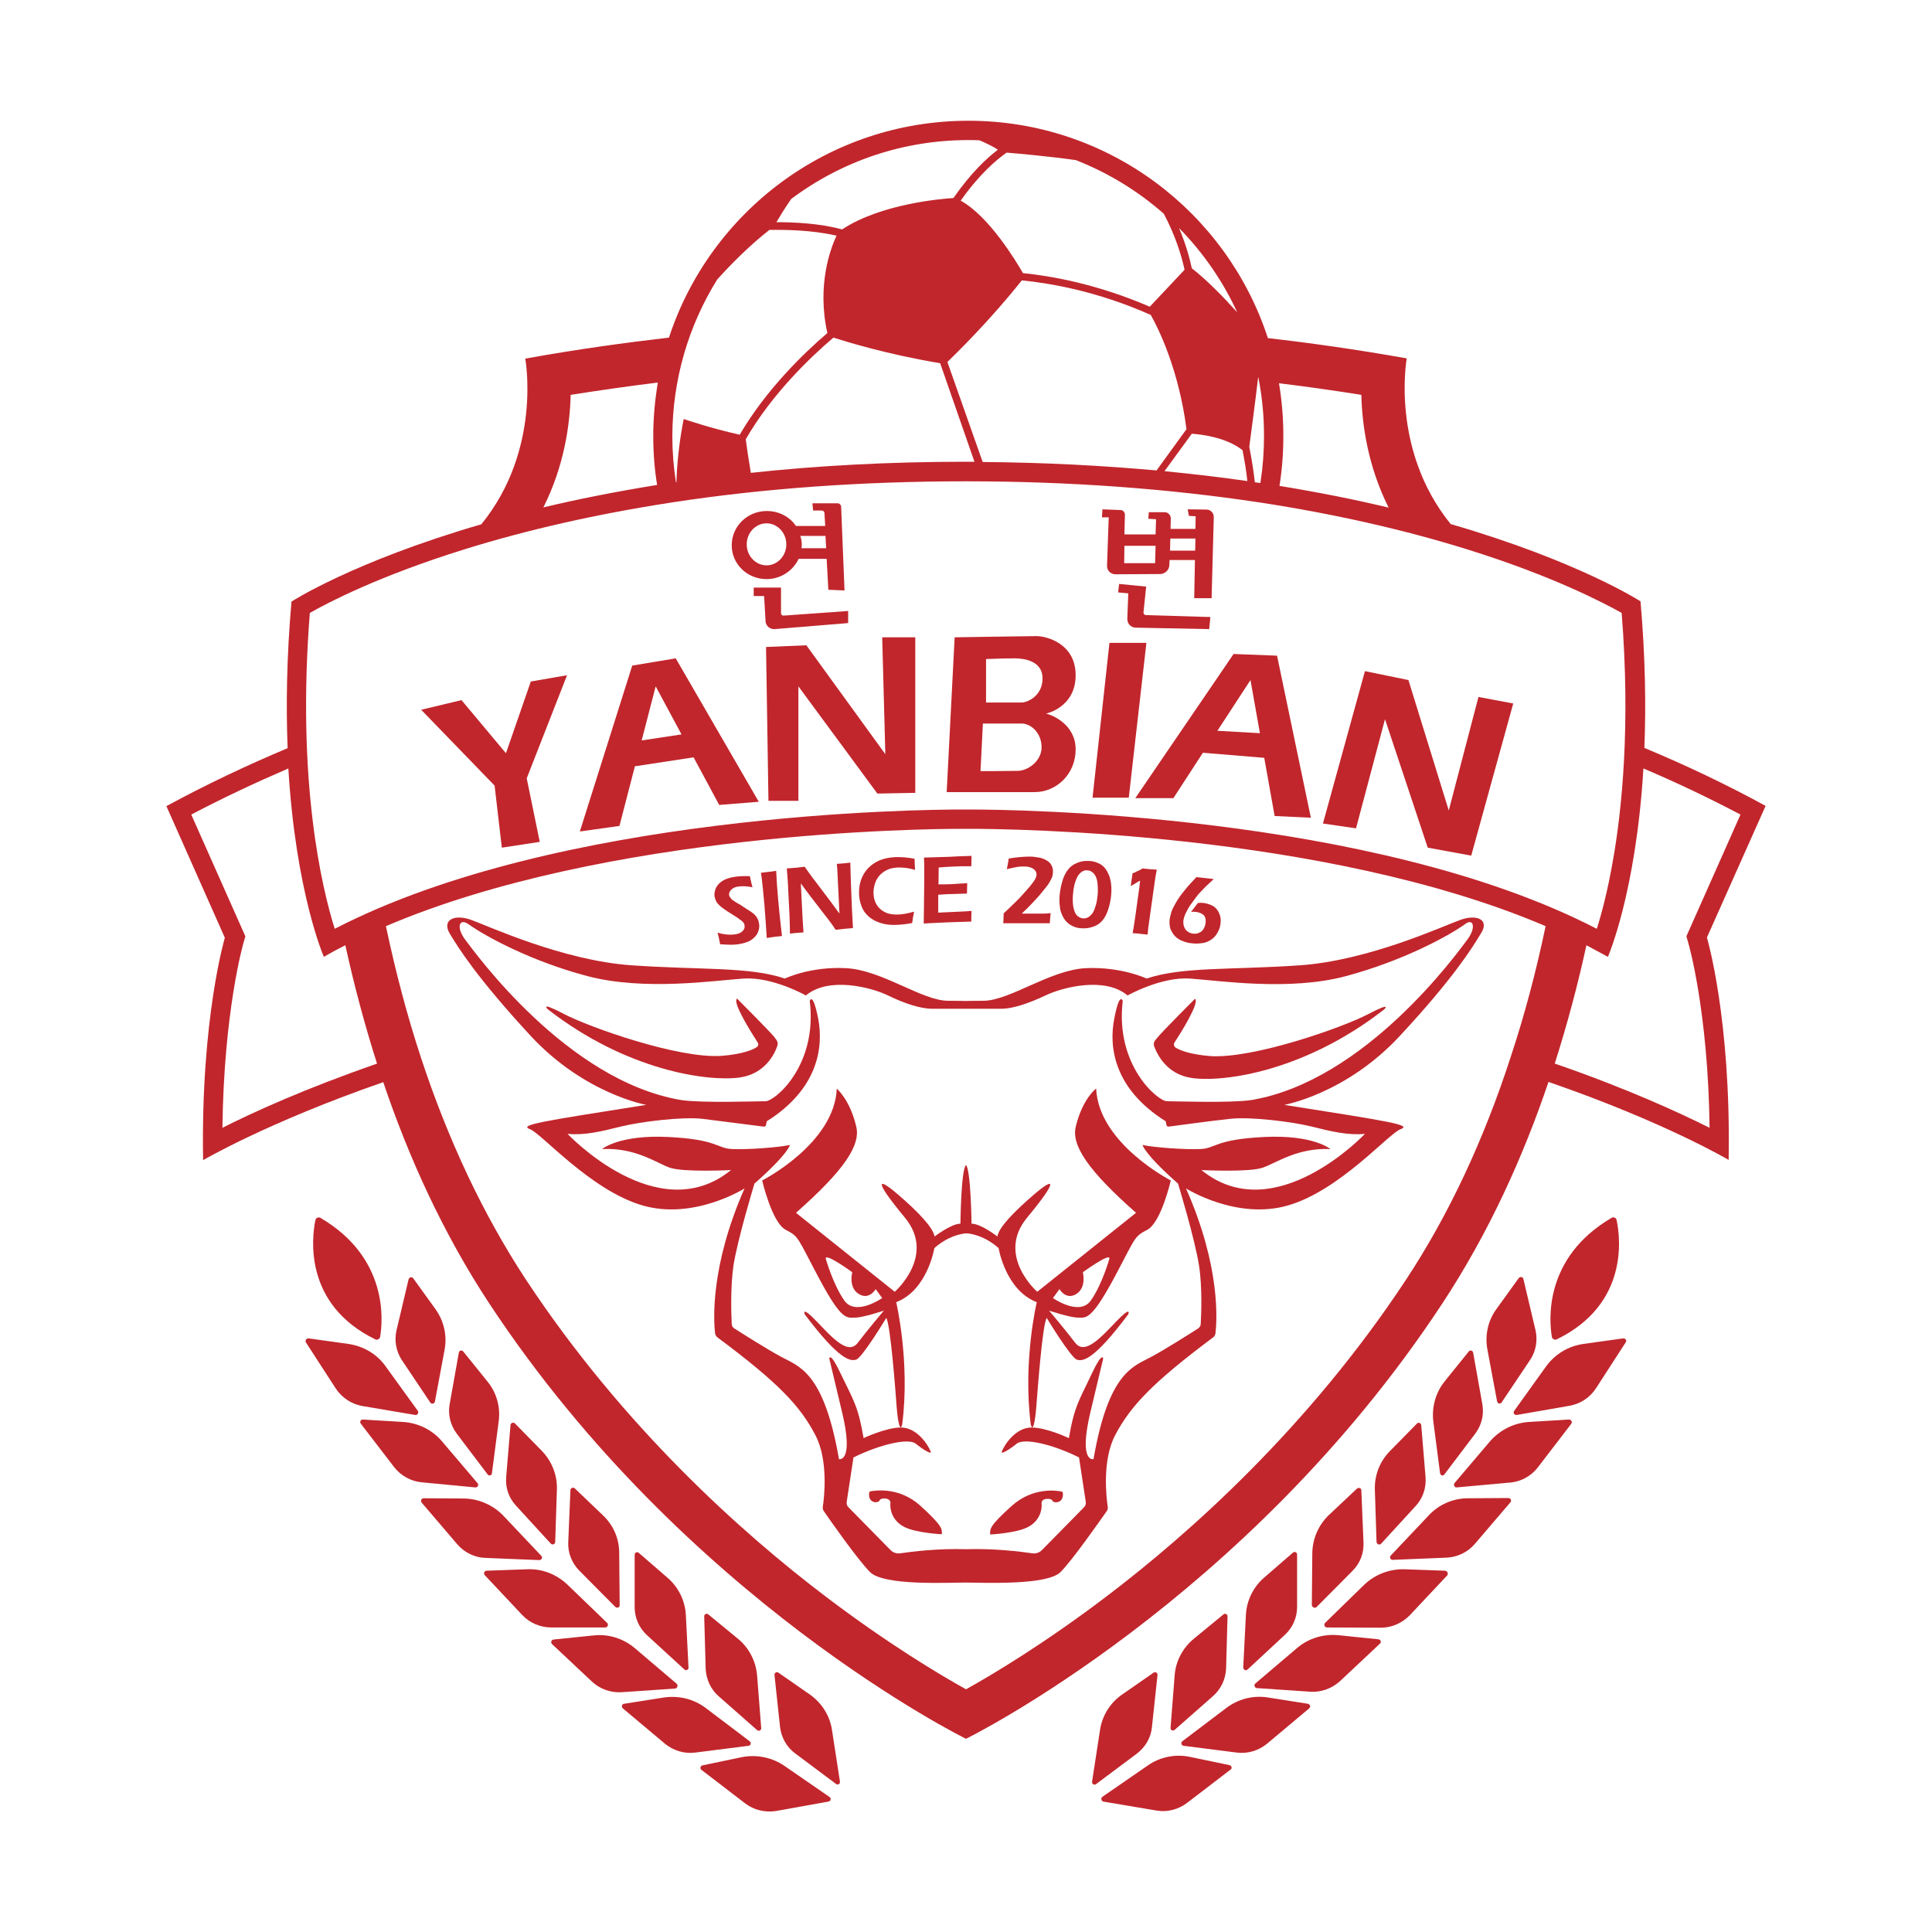
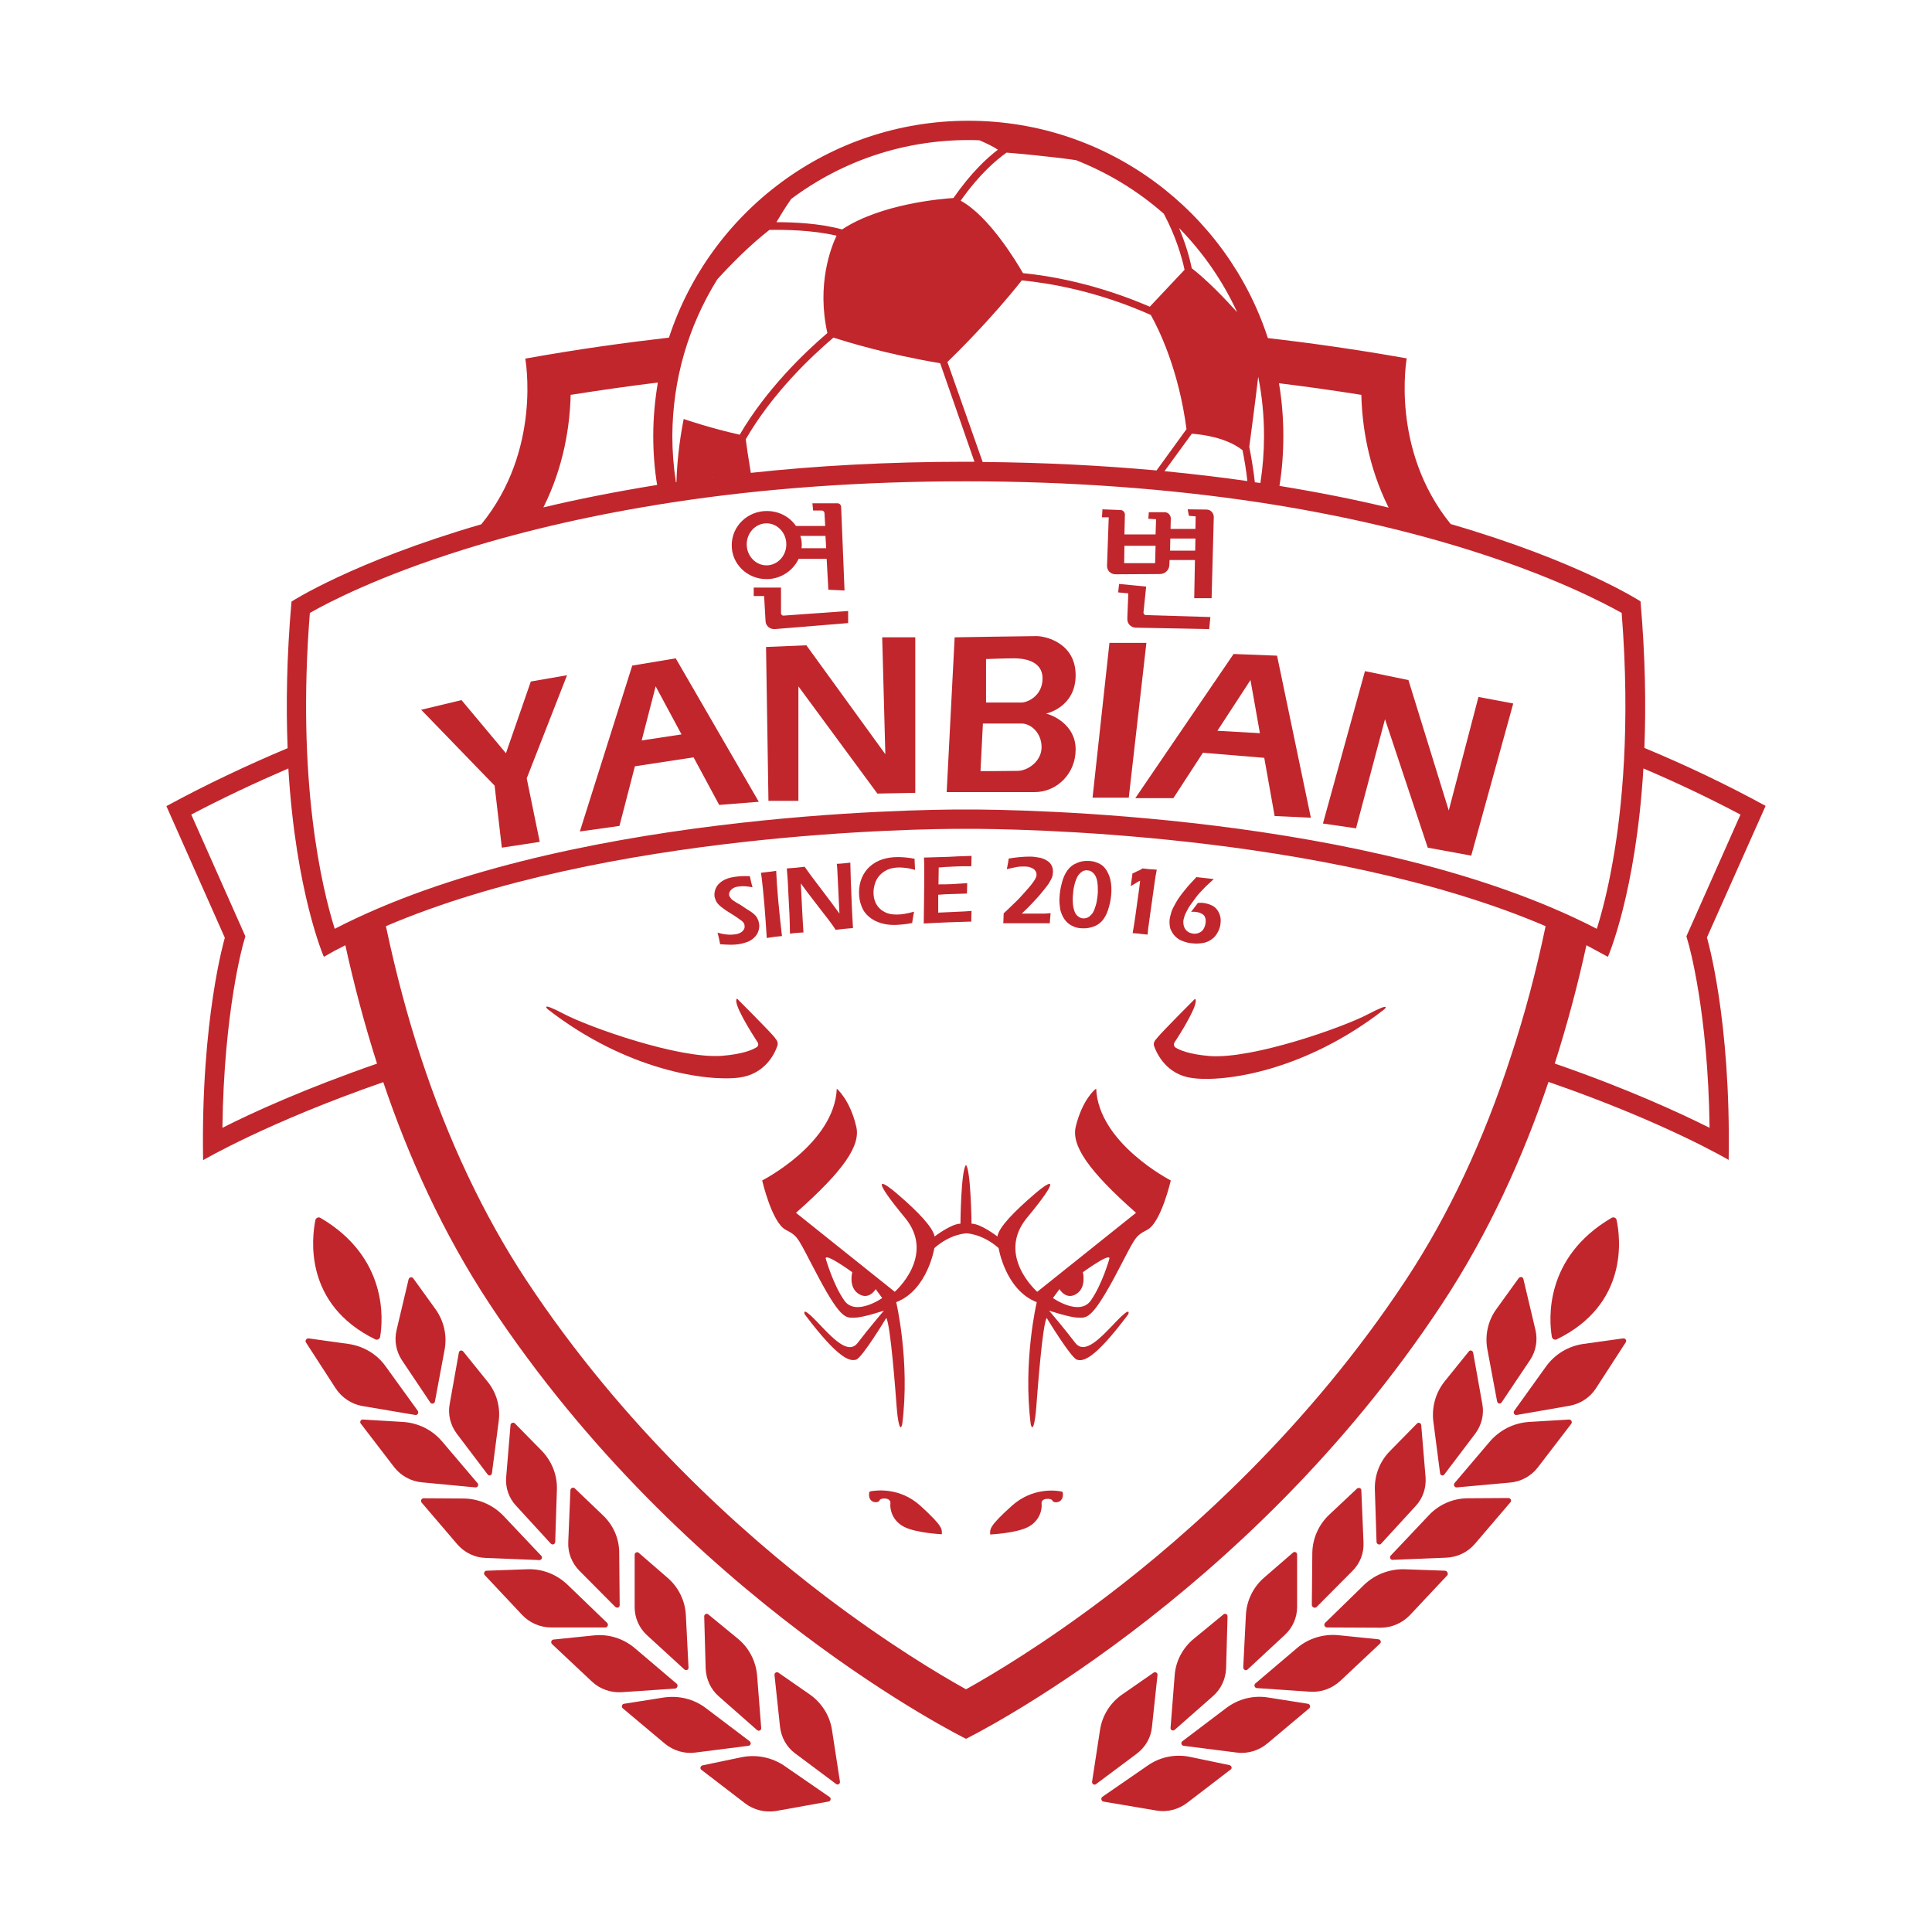
<svg xmlns="http://www.w3.org/2000/svg" version="1.1" x="0px" y="0px" viewBox="0 0 800 800" style="enable-background:new 0 0 800 800;" xml:space="preserve">
  <style type="text/css">
	.st0{fill:#C1262C;}
</style>
  <g>
    <path class="st0" d="M320.7,429.5c-1.8-2.3-15.5-16-15.5-16c-2.1,1.5,6,14.2,8.5,18.1c0.5,0.7,0.3,1.7-0.5,2.1   c-1.8,1.1-5.8,2.8-14.3,3.5c-17.8,1.3-54.8-11.8-65.3-17.3c-10.5-5.5-6.8-2-6.8-2c32.8,25.5,66.1,30,79.3,28.3   c10.6-1.4,14.7-9.8,15.8-13.2c0.3-0.8,0.1-1.7-0.4-2.4L320.7,429.5z" />
    <path class="st0" d="M381,623.4c-8.5-7.6-18.1-6.3-20.5-5.9c-0.3,0.1-0.6,0.3-0.6,0.6c-0.6,4.6,3.9,4.4,4.3,3.2   c0.3-1.2,4.8-1.3,4.5,1.2s0.8,7.3,5.8,9.8s15.5,3,15.5,3C390,633.2,390.7,632.2,381,623.4z" />
-     <path class="st0" d="M604.7,380.9c-7,2.5-37.8,16.8-66.3,18.8c-28.5,2-48.8,0.5-63.6,5.5c0,0-10.5-5-25.3-4.3   c-14.8,0.8-31.5,13.5-42.3,13.5c-5.7,0-7.3,0.1-7.3,0.1s-1.6-0.1-7.3-0.1c-10.8,0-27.5-12.8-42.3-13.5c-14.8-0.8-25.3,4.3-25.3,4.3   c-14.8-5-35-3.5-63.6-5.5c-28.5-2-59.3-16.3-66.3-18.8c-7-2.5-12.3,0-8.8,5.8s11.3,18.3,33.5,42.3c22.3,24,47.8,28.5,47.8,28.5   c-44.3,7-52.9,8.3-48.1,10.1c4.8,1.8,25,25.2,46.4,31.5c21.4,6.3,42.4-7,42.4-7c-14.3,32.4-12.8,54.9-12.2,60   c0.1,0.7,0.5,1.3,1,1.7c25.4,18.9,34.3,28.5,40.5,40.4c5.5,10.4,3.7,25.9,3.1,29.8c-0.1,0.6,0.1,1.2,0.4,1.7   c2.6,3.8,14.1,20.2,19.2,25.3c5.7,5.7,32.4,4.3,39.4,4.3s33.7,1.3,39.4-4.3c5-5,16.5-21.5,19.2-25.3c0.3-0.5,0.5-1.1,0.4-1.7   c-0.6-3.9-2.4-19.4,3.1-29.8c6.3-11.9,15.2-21.5,40.5-40.4c0.6-0.4,0.9-1,1-1.7c0.6-5.1,2.2-27.5-12.2-60c0,0,21,13.3,42.4,7   s41.5-29.7,46.4-31.5s-3.8-3.1-48.1-10.1c0,0,25.5-4.5,47.8-28.5c22.3-24,30-36.5,33.5-42.3C617,380.9,611.7,378.4,604.7,380.9z    M607.5,389.2c-4,5.3-42,58.3-89.3,66.3c-8.8,1.3-31.3,0.5-35,0.5s-21.5-14.8-18.3-41.5c0,0-1.3-4.3-3.5,7.3   c-2.3,11.5-0.3,29,21.3,42.5l0.3,1.5c0.1,0.5,0.5,0.8,1,0.7c3.6-0.5,17.8-2.4,25.2-3.2c8.5-1,26,1.2,34,3.2s15,3.7,22,3   c0,0-37.4,39.7-67.7,15c0,0,19.7,1,25.4-1c5.7-2,14.3-8.3,28-7.7c0,0-7-6-27.4-5c-20.4,1-20,4.7-26.4,5c-6.3,0.3-19.7-0.7-24-1.7   c0,0,0.7,3.7,14.7,16c0,0,7,23,8.7,34c1.4,9,0.9,20.3,0.7,24.1c0,0.8-0.5,1.5-1.1,1.9c-3.3,2.1-13.2,8.4-19.3,11.7   c-7.3,4-17.7,6-24,42.4c0,0-6.3,1.7-1.3-19.4c5-21,5.3-22.2,5.3-22.2s-0.2-3.5-5,6.8c-4.8,10.3-6.9,12.6-9.2,26.1   c0,0-9.2-4.4-15.5-4.4s-11,6.7-12.3,10c-0.4,1.3,3.1-0.8,6.2-3.3c3.1-2.5,15.1,0.3,25.8,5.7l2.8,18.4c0.1,0.8-0.1,1.6-0.7,2.2   l-17.5,17.8c-1,1-2.5,1.5-3.9,1.3c-4.7-0.7-16-2.1-27.4-1.7c-11.4-0.4-22.7,1-27.4,1.7c-1.4,0.2-2.9-0.3-3.9-1.3l-17.5-17.8   c-0.6-0.6-0.8-1.4-0.7-2.2l2.8-18.4c10.7-5.3,22.7-8.2,25.8-5.7c3.1,2.5,6.6,4.6,6.2,3.3c-1.3-3.3-6-10-12.3-10s-15.5,4.4-15.5,4.4   c-2.3-13.5-4.3-15.8-9.2-26.1c-4.8-10.3-5-6.8-5-6.8s0.3,1.2,5.3,22.2c5,21-1.3,19.4-1.3,19.4c-6.3-36.4-16.7-38.4-24-42.4   c-6.1-3.3-16-9.6-19.3-11.7c-0.7-0.4-1.1-1.1-1.1-1.9c-0.2-3.7-0.6-15,0.7-24.1c1.7-11,8.7-34,8.7-34c14-12.3,14.7-16,14.7-16   c-4.3,1-17.7,2-24,1.7c-6.3-0.3-6-4-26.4-5c-20.4-1-27.4,5-27.4,5c13.7-0.7,22.4,5.7,28,7.7c5.7,2,25.4,1,25.4,1   c-30.4,24.7-67.7-15-67.7-15c7,0.7,14-1,22-3c8-2,25.5-4.2,34-3.2c7.4,0.9,21.6,2.8,25.2,3.2c0.5,0.1,0.9-0.2,1-0.7l0.3-1.5   c21.5-13.5,23.5-31,21.3-42.5c-2.3-11.5-3.5-7.3-3.5-7.3c3.3,26.8-14.5,41.5-18.3,41.5s-26.3,0.8-35-0.5   c-47.3-8-85.3-61.1-89.3-66.3c-4-5.3-2.5-9.2,1.3-6.5c7,5,25.8,15.3,49.3,21.5s52.6,1.8,64.6,1c12-0.8,25.8,7,25.8,7   c9.5-8,27.3-3.3,34,0c6.8,3.3,13.4,5.5,18.3,5.5s14.3,0,14.3,0s9.4,0,14.3,0s11.5-2.3,18.3-5.5c6.8-3.3,24.5-8,34,0   c0,0,13.8-7.8,25.8-7c12,0.8,41,5.3,64.6-1c23.5-6.3,42.3-16.5,49.3-21.5C610,380,611.5,383.9,607.5,389.2z" />
    <path class="st0" d="M566.4,420c-10.5,5.5-47.5,18.5-65.3,17.3c-8.5-0.7-12.5-2.4-14.3-3.5c-0.7-0.5-0.9-1.4-0.5-2.1   c2.6-3.9,10.6-16.7,8.5-18.1c0,0-13.8,13.8-15.5,16l-1,1.2c-0.5,0.7-0.7,1.6-0.4,2.4c1.2,3.3,5.2,11.8,15.8,13.2   c13.3,1.8,46.5-2.8,79.3-28.3C573.2,418,576.9,414.5,566.4,420z" />
    <path class="st0" d="M410,635.4c0,0,10.5-0.5,15.5-3s6.1-7.3,5.8-9.8s4.2-2.3,4.5-1.2c0.3,1.1,4.8,1.3,4.3-3.2   c0-0.3-0.3-0.6-0.6-0.6c-2.4-0.5-12-1.7-20.5,5.9C409.3,632.2,410,633.2,410,635.4z" />
    <path class="st0" d="M445.5,466.3c-2.1,7.9,5.2,18.5,24.9,35.9l-40.9,32.7c0,0-17.2-15-4.2-30.7c13-15.7,11.5-17,3-9.7   c-8.5,7.3-14.7,13.7-15.3,17.5c0,0-6.8-5.3-10.7-5.3c0,0-0.3-22.2-2.3-24.3c-2.1,2.1-2.3,24.3-2.3,24.3c-3.8,0-10.7,5.3-10.7,5.3   c-0.7-3.8-6.8-10.2-15.3-17.5c-8.5-7.3-10-6,3,9.7c13,15.7-4.2,30.7-4.2,30.7l-40.9-32.7c19.7-17.4,27-28,24.9-35.9   c-2.6-11-8-15.5-8-15.5c-1,22.8-30.9,38-30.9,38s4,17.4,9.7,20.4c5.7,3,4.7,3,14,20.4c9.3,17.4,11.3,16,14.7,16s12-2.9,12-2.9   s-6.8,8-10.8,13.3c-4,5.3-10.5-2-17-8.8c-6.5-6.8-5-3-5-3c14.3,19,18.8,19.5,21.3,18.8s12.5-17.3,12.5-17.3   c1.8,3.3,3.8,30.5,4.3,37s1.5,10.5,2.3,7c3.3-26-2.5-50.5-2.5-50.5c13-5,15.8-22.4,15.8-22.4c6.8-6,13.3-6.1,13.3-6.1   s6.5,0.1,13.3,6.1c0,0,2.8,17.4,15.8,22.4c0,0-5.8,24.4-2.5,50.5c0.8,3.5,1.8-0.5,2.3-7s2.5-33.8,4.3-37c0,0,10,16.5,12.5,17.3   s7,0.3,21.3-18.8c0,0,1.5-3.8-5,3c-6.5,6.8-13,14-17,8.8c-4-5.3-10.8-13.3-10.8-13.3s8.7,2.9,12,2.9s5.3,1.3,14.7-16   c9.3-17.4,8.3-17.4,14-20.4c5.7-3,9.7-20.4,9.7-20.4s-29.9-15.3-30.9-38C453.6,450.8,448.2,455.3,445.5,466.3z M349.6,538.5   c-4.7-6.7-7.7-17.4-7.7-17.4c-0.1-2.4,11,5.7,11,5.7s-1.7,6.3,2.7,9c4.3,2.7,7-2,7-2l2.7,3.7C365.3,537.5,354.3,545.2,349.6,538.5z    M451.7,538.5c-4.7,6.7-15.7-1-15.7-1l2.7-3.7c0,0,2.7,4.7,7,2c4.3-2.7,2.7-9,2.7-9s11.1-8.1,11-5.7   C459.4,521.2,456.4,531.8,451.7,538.5z" />
    <polygon class="st0" points="207.8,351 223.5,348.6 218.1,322.3 234.8,279.6 219.8,282.2 209.5,311.9 191.1,289.9 174.4,293.9    204.8,325.3  " />
    <path class="st0" d="M262.9,317.3l24.3-3.7l10.6,19.7l16.4-1.3l-34.4-59.4l-18,3l-21.7,68.7l16.4-2.3L262.9,317.3z M271.5,284.2   l10.7,19.9l-16.5,2.5L271.5,284.2z" />
    <polygon class="st0" points="333.9,267.2 317.2,267.9 318.2,331.6 330.6,331.6 330.6,284.2 363.3,328.6 379,328.3 379,263.9    365.3,263.9 366.6,312.3  " />
    <polygon class="st0" points="474.7,266.2 459.4,266.2 452.4,330.3 467.4,330.3  " />
    <path class="st0" d="M485.8,330.6l12.3-18.9l25.4,2.1l4.3,24.1l15,0.7l-14-67.1l-18-0.7l-40.7,59.7H485.8z M517.8,281.6l3.9,22   l-17.6-1L517.8,281.6z" />
    <polygon class="st0" points="573.5,297.8 591.2,351 609.2,354.3 626.6,291.3 612.2,288.6 599.9,335.6 583.2,281.6 565.2,277.9    547.8,341 561.5,343  " />
    <path class="st0" d="M445.4,310.3c0-10.3-9.7-14.3-12.3-14.8c0,0,12.3-2.5,12.3-15.9c0-13.3-12.3-16.2-16.2-16.2   c-3.8,0-33.9,0.5-33.9,0.5L392,328c0,0,27.4,0,36.4,0S445.4,320.6,445.4,310.3z M408.3,272.9c0,0,7.7-0.3,11.7-0.3   c4,0,11.7,1,11.7,8.3c0,7.3-6.3,10-8.7,10s-14.7,0-14.7,0V272.9z M406,319.3l1-19.7c0,0,12,0,16,0s8.3,4,8.3,9.8s-5.7,9.8-10,9.8   C417,319.3,406,319.3,406,319.3z" />
    <path class="st0" d="M296.5,373.1c0.3,0.6,0.7,1.1,1.2,1.6c0.5,0.5,1.2,1.1,2.1,1.7c0.4,0.3,1.1,0.8,2.1,1.4c2.2,1.4,3.7,2.3,4.5,3   c0.7,0.4,1.2,0.9,1.5,1.3c0.2,0.3,0.4,0.7,0.4,1.2c0.1,0.6,0,1.1-0.3,1.6c-0.3,0.5-0.8,1-1.4,1.3c-0.7,0.4-1.5,0.6-2.3,0.7   c-2.1,0.3-4.5,0.1-7.2-0.7c0.4,1.2,0.7,2.8,1.1,4.8c1.9,0.1,3.4,0.2,4.5,0.2c1.1,0,2.1-0.1,3-0.2c1.3-0.2,2.5-0.5,3.6-0.9   c1.1-0.4,2.1-1,2.9-1.8c0.9-0.8,1.5-1.7,1.8-2.7c0.4-1.1,0.5-2.1,0.3-3.2c-0.1-0.5-0.2-0.9-0.3-1.3c-0.2-0.4-0.4-0.8-0.6-1.2   s-0.6-0.8-1-1.2c-0.4-0.4-0.9-0.8-1.5-1.2c-0.6-0.4-1.2-0.8-1.9-1.2l-2.7-1.8c-0.4-0.2-1-0.5-1.6-0.9s-1.1-0.7-1.5-1   c-0.3-0.3-0.6-0.6-0.7-0.8s-0.3-0.4-0.4-0.6c-0.1-0.2-0.2-0.4-0.2-0.6c-0.1-0.8,0.2-1.5,0.9-2.2c0.7-0.7,1.7-1.2,3-1.3   c1.7-0.3,3.7-0.1,5.8,0.3c-0.5-1.7-0.8-3.3-1.1-4.6c-2.4-0.1-4.5,0-6.4,0.3c-2.1,0.3-3.8,0.9-5,1.7s-2.2,1.8-2.7,3   c-0.5,1.2-0.7,2.4-0.5,3.6C296.1,371.9,296.2,372.5,296.5,373.1z" />
    <path class="st0" d="M316.5,374.4c0.4,4.8,0.7,9.4,1,14c1.8-0.3,2.9-0.4,3.4-0.5l2.9-0.3c-1.3-11-2.1-20-2.4-27   c-1.8,0.3-2.8,0.4-3,0.4l-3.3,0.4l0.3,2.1C315.7,366,316.1,369.7,316.5,374.4z" />
    <path class="st0" d="M326.9,378.6c0.1,2.9,0.2,5.6,0.2,8c1.5-0.2,2.5-0.3,2.9-0.3c0.6-0.1,1.5-0.1,2.7-0.2c-0.2-3.2-0.4-6-0.5-8.4   c-0.3-5.8-0.5-9.8-0.6-11.9c1,1.4,2.3,3.1,3.8,5.1c2,2.6,3.7,4.8,5,6.5c2,2.6,3.3,4.2,3.9,5.1c0.4,0.5,1,1.4,1.7,2.5   c1.7-0.2,2.9-0.3,3.7-0.4c1-0.1,2.1-0.2,3.5-0.3l-0.4-7.3l-0.5-12.5l-0.2-7.3c-1.6,0.2-2.5,0.3-2.8,0.3c-0.6,0.1-1.6,0.1-2.8,0.2   c0.1,1,0.2,1.8,0.2,2.2l0.9,18.4c-1.9-2.6-4.3-5.9-7.3-9.8c-3-3.9-5.4-7.1-7.1-9.6c-1.5,0.2-2.7,0.3-3.5,0.4   c-1.1,0.1-2.4,0.2-3.9,0.3c0.2,2.7,0.5,5.8,0.6,9.4L326.9,378.6z" />
    <path class="st0" d="M359.8,379.6c1.4,1.2,3.1,2.1,4.9,2.6c1.8,0.6,3.7,0.8,5.7,0.8c0.9,0,2-0.1,3.2-0.2c1.3-0.1,2.6-0.3,4.1-0.6   c0.2-1.6,0.5-3.2,0.8-4.7c-2.8,0.8-5.2,1.2-7.2,1.2c-2.2,0-4-0.4-5.4-1.3c-1.5-0.8-2.5-2-3.2-3.3c-0.7-1.4-1-2.9-1-4.6   c0-1.4,0.3-2.8,0.8-4.2c0.5-1.3,1.3-2.5,2.3-3.4c1-0.9,2.1-1.6,3.5-2.1c1.3-0.4,2.7-0.6,4.1-0.6c0.9,0,1.8,0.1,2.8,0.2   c1,0.1,2.2,0.4,3.7,0.8l-0.1-2.1c0-0.5-0.1-1.3-0.1-2.5c-2.5-0.5-4.9-0.7-7-0.7c-2.2,0-4.3,0.3-6.2,0.9c-2,0.6-3.7,1.6-5.2,2.9   s-2.6,2.9-3.4,4.7c-0.8,1.9-1.2,3.9-1.2,6.1c0,2,0.3,3.9,1,5.6C357.3,376.9,358.4,378.4,359.8,379.6z" />
    <path class="st0" d="M382.5,382.4l3.9-0.2l6.5-0.3c2.8-0.1,5.9-0.2,9.3-0.3c0-1.4,0-2.8,0.1-4.4l-2.9,0.2l-4.3,0.2   c-2.3,0.1-3.7,0.2-4.4,0.2l-2.2,0.1l0-7.4c2.3-0.2,4.3-0.3,5.8-0.3c0.5,0,2.5-0.1,6.1-0.2c0-1.7,0.1-3.1,0.1-4.3   c-3,0.2-5.2,0.3-6.4,0.4c-1.8,0.1-3.7,0.1-5.5,0.1l0.1-7c1.2-0.1,2.1-0.1,2.7-0.2c0.6,0,1.9-0.1,4-0.2c1,0,1.9-0.1,2.8-0.1   c0.9,0,1.6,0,2.1,0l1.9,0l0.1-4.3l-5.7,0.2l-3.8,0.2c-3.5,0.1-6.9,0.2-10.2,0.3l0.1,2.7l0,8l-0.1,8.8L382.5,382.4z" />
    <path class="st0" d="M434.7,382.3c0.1-1.1,0.1-2,0.2-2.6c0.1-0.7,0.1-1.2,0.1-1.6c-1,0.1-1.8,0.2-2.5,0.2c-0.7,0-1.8,0-3.2,0   l-4.4,0h-1.8c1.7-1.6,3.2-3.1,4.6-4.6c1.4-1.5,2.7-2.9,3.8-4.3c1.2-1.4,2-2.5,2.6-3.3c0.5-0.8,1-1.7,1.4-2.5   c0.2-0.4,0.3-0.9,0.4-1.4c0.1-0.5,0.1-1,0.1-1.5c0-0.8-0.2-1.7-0.6-2.4c-0.4-0.8-1.1-1.5-2-2c-0.9-0.6-2-1-3.2-1.2   c-1.2-0.2-2.4-0.4-3.7-0.4c-2.8,0-5.8,0.3-8.8,0.8c-0.2,1.1-0.3,1.9-0.4,2.4l-0.4,2c1.7-0.4,3.1-0.7,4.2-0.9c1.1-0.2,2.1-0.2,3-0.2   c1,0,1.9,0.1,2.6,0.4c0.8,0.3,1.4,0.6,1.8,1.1c0.4,0.5,0.7,1,0.7,1.8c0,0.3,0,0.6-0.1,0.8c-0.1,0.3-0.2,0.6-0.4,1   c-0.2,0.4-0.6,1-1.2,1.8c-0.7,1-1.8,2.2-3.2,3.8c-1.4,1.6-2.8,3.1-4.2,4.4c-1.4,1.4-2.9,2.8-4.5,4.3l-0.1,2.9c0,0.3,0,0.7-0.1,1.2   c2.7,0,6,0,9.9,0C428.6,382.3,431.7,382.3,434.7,382.3z" />
    <path class="st0" d="M440.6,380.4c0.8,1.2,1.8,2.2,3.2,2.9c1.3,0.7,2.8,1.1,4.5,1.1c1.8,0.1,3.4-0.3,5-0.9c1.6-0.7,2.8-1.7,3.7-3   c0.9-1.3,1.7-3,2.2-5c0.6-2,0.9-4.1,1-6.2c0.1-2.6-0.2-4.9-1-6.9c-0.8-2-1.9-3.5-3.3-4.4c-1.5-0.9-3.2-1.5-5.3-1.5   c-1.7-0.1-3.3,0.2-4.8,0.9c-1.5,0.6-2.8,1.6-3.8,3s-1.8,3.1-2.3,5.2c-0.6,2.1-0.9,4.2-1,6.3c-0.1,1.6,0.1,3.1,0.3,4.6   C439.3,377.8,439.8,379.1,440.6,380.4z M444.2,372.1c0-1.2,0.2-2.5,0.3-3.7c0.2-1.2,0.4-2.2,0.7-3.1c0.3-0.9,0.6-1.6,0.9-2.2   c0.3-0.6,0.7-1.1,1.2-1.6c0.5-0.4,1-0.8,1.4-0.9c0.5-0.2,1-0.3,1.5-0.2c1,0,1.8,0.4,2.5,1.1c0.7,0.7,1.2,1.6,1.5,2.8   c0.3,1.2,0.4,2.7,0.4,4.6c0,1.3-0.2,2.7-0.4,4c-0.2,1.3-0.6,2.5-1,3.6c-0.4,1.1-0.9,1.9-1.5,2.4c-0.5,0.6-1,0.9-1.5,1.1   c-0.5,0.2-1,0.3-1.5,0.3c-0.9,0-1.8-0.4-2.5-1c-0.7-0.6-1.2-1.5-1.5-2.7C444.3,375.4,444.2,373.9,444.2,372.1z" />
    <path class="st0" d="M472.1,364.7c-0.2,1.9-0.5,4.2-0.9,6.9l-1.1,7.9c-0.4,2.6-0.7,4.9-1.1,6.9c1,0.1,2.1,0.1,3.3,0.3   c1.1,0.1,2,0.2,2.9,0.3l0.2-2.1c0-0.5,0.1-1,0.2-1.5l0.3-2.3l2.2-15.6c0.2-1.2,0.3-2,0.4-2.7l0.5-2.7c-1-0.1-2-0.1-3.1-0.2   c-1.1-0.1-2-0.2-2.8-0.3c-0.3,0.2-0.6,0.4-0.8,0.5c-0.2,0.1-0.7,0.4-1.5,0.7c-0.8,0.4-1.4,0.7-1.9,0.9c0,0.6-0.1,1.3-0.3,2.4   c-0.1,1-0.3,2-0.4,2.8c1.3-0.7,2.1-1.2,2.4-1.4C471,365.2,471.4,365,472.1,364.7z" />
    <path class="st0" d="M486.6,387.7c0.9,0.9,2,1.6,3.2,2c1.2,0.5,2.5,0.8,3.8,0.9c1.5,0.2,3,0.1,4.4-0.1s2.7-0.8,3.8-1.6   c1.1-0.8,1.9-1.8,2.5-3c0.6-1.1,1-2.3,1.1-3.6c0.2-1.5,0-2.9-0.6-4.2c-0.6-1.3-1.4-2.3-2.6-3c-1.2-0.6-2.4-1-3.8-1.2   c-0.7-0.1-1.5-0.1-2.4,0c-0.3,0.5-1.3,1.7-2.8,3.7c0.8-0.1,1.4-0.1,1.9,0c0.9,0.1,1.7,0.3,2.4,0.7c0.8,0.4,1.3,0.9,1.5,1.6   c0.3,0.7,0.3,1.4,0.2,2.3c-0.1,0.9-0.4,1.7-0.8,2.4c-0.4,0.7-1,1.3-1.8,1.6c-0.8,0.4-1.7,0.5-2.6,0.4c-1.3-0.2-2.3-0.7-3.1-1.7   c-0.7-1-1-2.2-0.9-3.6c0.1-0.6,0.2-1.1,0.4-1.7c0.2-0.6,0.4-1.2,0.7-1.7c0.5-1,1-2,1.7-3c0.7-1,1.5-2.1,2.4-3.3   c0.9-1.2,1.9-2.3,3-3.4c0.7-0.8,2.2-2.2,4.4-4.2l-7.2-0.8c-1.8,1.9-3.5,3.7-4.9,5.5c-1.5,1.8-2.7,3.5-3.6,5.1   c-0.9,1.6-1.6,2.9-1.9,4c-0.3,1.1-0.6,2.1-0.7,3.1c-0.1,1.2,0,2.4,0.3,3.6C485.1,385.7,485.7,386.8,486.6,387.7z" />
    <path class="st0" d="M323.4,253.9v-10.6h-11.3v3.5h4.3l0.6,10.4c0.1,2,1.8,3.4,3.8,3.3l30.4-2.5v-5l-26.6,1.9   C323.9,255,323.4,254.5,323.4,253.9z" />
    <path class="st0" d="M470.2,259.9l30.5,0.6l0.5-5l-26.7-0.8c-0.6,0-1.1-0.6-1-1.2l1.1-10.6l-11.2-1.1l-0.4,3.5l4.2,0.4l-0.4,10.4   C466.7,258.2,468.2,259.8,470.2,259.9z" />
    <path class="st0" d="M317.4,239.8c5.9,0,11-3.5,13.3-8.4h11.6l0.7,12.8l6.7,0.3l-1.4-34.6c0-0.8-0.7-1.5-1.5-1.5h-10.4l0.3,3h3.6   c0.6,0,1.1,0.5,1.1,1.1l0.3,5.3h-12.1c-2.6-3.8-7-6.2-12.1-6.2c-8,0-14.5,6.3-14.5,14.1C302.9,233.5,309.4,239.8,317.4,239.8z    M341.8,221.8l0.3,5.2h-10.2c0-0.4,0.1-0.9,0.1-1.3c0-1.3-0.2-2.6-0.6-3.8H341.8z M317.4,216.7c4.5,0,8.2,3.9,8.2,8.7   c0,4.8-3.7,8.7-8.2,8.7c-4.5,0-8.2-3.9-8.2-8.7C309.2,220.6,312.9,216.7,317.4,216.7z" />
    <path class="st0" d="M458.4,234.2c-0.1,2,1.5,3.6,3.5,3.6l18.4-0.1c2.1,0,3.9-1.7,3.9-3.8l0.1-2h10.5l-0.3,15.8h7.2l0.9-33.6   c0-1.7-1.3-3.1-3-3.1l-7.8-0.1l0.5,2.7l2.8,0.2l-0.1,5.2h-10.3l0.1-4.3c0-1.4-1.1-2.6-2.5-2.6h-6.6l-0.2,2.7l3.2,0.2l-0.2,6.3   h-12.9l0.2-8.2c0-1-0.8-1.9-1.8-1.9l-7.5-0.3l-0.2,3.3h2.8L458.4,234.2z M484.6,223h10.4l-0.1,5h-10.4L484.6,223z M465.6,226h12.9   l-0.2,7.2h-12.8L465.6,226z" />
    <path class="st0" d="M157.4,553.6c1.2-7,3.3-32.9-24.7-49.3c-0.8-0.5-1.9,0-2.1,0.9c-1.5,7.4-4.9,34.9,24.8,49.4   C156.2,555,157.2,554.5,157.4,553.6z" />
    <path class="st0" d="M171.9,585.9c1,0.2,1.6-0.9,1.1-1.7l-13.3-18.4c-3.6-5.1-9.2-8.4-15.4-9.3l-16.5-2.3c-0.9-0.1-1.6,0.9-1.1,1.7   l12.3,19c2.5,3.8,6.5,6.5,11,7.3L171.9,585.9z" />
    <path class="st0" d="M196.8,615.9c1,0.1,1.6-1,0.9-1.8L183,596.8c-4-4.7-9.8-7.6-16.1-8l-16.6-1c-0.9-0.1-1.5,1-0.9,1.7l13.8,18   c2.8,3.6,7,5.9,11.5,6.3L196.8,615.9z" />
    <path class="st0" d="M223.3,646c1,0,1.5-1.1,0.8-1.8l-15.6-16.5c-4.3-4.5-10.2-7.1-16.4-7.2l-16.7-0.1c-0.9,0-1.4,1.1-0.8,1.8   l14.7,17.2c3,3.5,7.3,5.6,11.8,5.7L223.3,646z" />
    <path class="st0" d="M250.6,673.9c1,0,1.5-1.2,0.8-1.9L235,656.2c-4.5-4.3-10.5-6.7-16.8-6.4l-16.7,0.6c-0.9,0-1.4,1.1-0.8,1.8   l15.5,16.5c3.1,3.3,7.5,5.2,12.1,5.2L250.6,673.9z" />
    <path class="st0" d="M280.2,697.2l-17.3-14.7c-4.7-4-10.9-6-17.1-5.3l-16.6,1.7c-0.9,0.1-1.3,1.2-0.6,1.9l16.5,15.5   c3.3,3.1,7.8,4.7,12.4,4.4l22.1-1.5C280.5,699,280.9,697.8,280.2,697.2z" />
    <path class="st0" d="M310.4,721l-18.1-13.7c-5-3.8-11.2-5.3-17.4-4.4l-16.5,2.6c-0.9,0.1-1.2,1.3-0.5,1.9l17.4,14.6   c3.5,2.9,8.1,4.3,12.6,3.7l22-2.8C310.9,722.8,311.2,721.6,310.4,721z" />
    <path class="st0" d="M343.5,744.1l-18.7-12.9c-5.1-3.5-11.5-4.8-17.6-3.6l-16.3,3.4c-0.9,0.2-1.2,1.4-0.4,1.9l18,13.8   c3.6,2.8,8.3,3.9,12.8,3.2L343,746C344,745.9,344.3,744.6,343.5,744.1z" />
    <path class="st0" d="M180.1,580.3l4-21.4c1.1-5.9-0.3-11.9-3.7-16.7l-9.3-12.9c-0.5-0.7-1.6-0.5-1.9,0.4l-5,21.1   c-1,4.3-0.2,8.7,2.2,12.4l11.8,17.6C178.7,581.5,179.9,581.3,180.1,580.3z" />
    <path class="st0" d="M203.7,610l2.8-21.5c0.8-5.9-0.9-11.9-4.7-16.5l-10-12.4c-0.6-0.7-1.7-0.4-1.8,0.5l-3.8,21.3   c-0.8,4.3,0.3,8.7,2.9,12.2l12.8,16.9C202.4,611.3,203.6,611,203.7,610z" />
    <path class="st0" d="M229.9,638.5l0.7-21.7c0.2-6-2.1-11.7-6.2-16l-11.2-11.4c-0.6-0.6-1.7-0.2-1.8,0.6l-1.8,21.6   c-0.4,4.4,1.1,8.7,4.1,11.9l14.3,15.6C228.7,639.9,229.8,639.5,229.9,638.5z" />
    <path class="st0" d="M256.6,664.7l-0.2-21.7c0-6-2.5-11.6-6.9-15.7L238,616.3c-0.6-0.6-1.7-0.2-1.8,0.7l-0.9,21.6   c-0.2,4.4,1.5,8.6,4.5,11.7l14.9,15C255.5,666.1,256.6,665.6,256.6,664.7z" />
    <path class="st0" d="M283.4,691.3c0.7,0.6,1.8,0.1,1.7-0.8l-1.1-21.7c-0.3-5.9-3-11.5-7.5-15.4l-12-10.4c-0.7-0.6-1.7-0.1-1.7,0.8   l0,21.7c0,4.4,1.8,8.5,5,11.5L283.4,691.3z" />
    <path class="st0" d="M297.6,702.4l15.9,14c0.7,0.6,1.8,0.1,1.7-0.9l-1.7-21.7c-0.5-5.9-3.3-11.4-7.9-15.2l-12.3-10.1   c-0.7-0.6-1.7-0.1-1.7,0.8l0.6,21.6C292.4,695.4,294.3,699.5,297.6,702.4z" />
    <path class="st0" d="M344.5,716.3c-0.9-5.9-4.2-11.1-9.1-14.6l-13.1-9.1c-0.7-0.5-1.7,0.1-1.6,1l2.3,21.5c0.5,4.3,2.7,8.3,6.2,10.9   l17,12.7c0.7,0.6,1.8-0.1,1.6-1L344.5,716.3z" />
    <path class="st0" d="M644.6,554.6c29.8-14.5,26.4-42,24.8-49.4c-0.2-1-1.3-1.4-2.1-0.9c-28,16.4-25.9,42.3-24.7,49.3   C642.8,554.5,643.8,555,644.6,554.6z" />
    <path class="st0" d="M672.1,554.2l-16.5,2.3c-6.2,0.9-11.7,4.2-15.4,9.3L627,584.2c-0.6,0.8,0.1,1.9,1.1,1.7l21.8-3.8   c4.5-0.8,8.5-3.4,11-7.3l12.3-19C673.7,555.1,673.1,554.1,672.1,554.2z" />
-     <path class="st0" d="M649.7,587.8l-16.6,1c-6.2,0.4-12,3.3-16.1,8l-14.7,17.3c-0.6,0.7,0,1.9,0.9,1.8l22.1-2   c4.6-0.4,8.7-2.7,11.5-6.3l13.8-18C651.2,588.8,650.6,587.8,649.7,587.8z" />
+     <path class="st0" d="M649.7,587.8l-16.6,1c-6.2,0.4-12,3.3-16.1,8l-14.7,17.3c-0.6,0.7,0,1.9,0.9,1.8l22.1-2   c4.6-0.4,8.7-2.7,11.5-6.3l13.8-18C651.2,588.8,650.6,587.8,649.7,587.8" />
    <path class="st0" d="M624.6,620.3l-16.7,0.1c-6.2,0-12.2,2.6-16.4,7.2l-15.6,16.5c-0.7,0.7-0.1,1.9,0.8,1.8l22.2-0.9   c4.6-0.2,8.9-2.3,11.8-5.7l14.7-17.2C626.1,621.4,625.5,620.3,624.6,620.3z" />
    <path class="st0" d="M598.4,650.4l-16.7-0.6c-6.2-0.2-12.3,2.1-16.8,6.4L548.7,672c-0.7,0.7-0.2,1.9,0.8,1.9l22.2,0.1   c4.6,0,8.9-1.9,12.1-5.2l15.5-16.5C599.8,651.6,599.3,650.5,598.4,650.4z" />
    <path class="st0" d="M570.8,678.8l-16.6-1.7c-6.2-0.6-12.4,1.3-17.1,5.3l-17.3,14.7c-0.7,0.6-0.3,1.8,0.6,1.9l22.1,1.5   c4.6,0.3,9-1.3,12.4-4.4l16.5-15.5C572.1,680,571.7,678.9,570.8,678.8z" />
    <path class="st0" d="M541.6,705.5l-16.5-2.6c-6.2-1-12.4,0.6-17.4,4.4L489.6,721c-0.8,0.6-0.4,1.8,0.5,1.9l22,2.8   c4.5,0.6,9.1-0.8,12.6-3.7l17.4-14.6C542.8,706.8,542.5,705.7,541.6,705.5z" />
    <path class="st0" d="M509.1,730.9l-16.3-3.4c-6.1-1.3-12.5,0-17.6,3.6l-18.7,12.9c-0.8,0.6-0.5,1.8,0.4,2l21.9,3.7   c4.5,0.8,9.1-0.4,12.8-3.2l18-13.8C510.3,732.3,510,731.1,509.1,730.9z" />
    <path class="st0" d="M621.8,580.7l11.8-17.6c2.4-3.6,3.2-8.1,2.2-12.4l-5-21.1c-0.2-0.9-1.3-1.1-1.9-0.4l-9.3,12.9   c-3.5,4.8-4.8,10.9-3.7,16.7l4,21.4C620.1,581.3,621.3,581.5,621.8,580.7z" />
    <path class="st0" d="M598.1,610.5l12.8-16.9c2.6-3.5,3.7-7.9,2.9-12.2l-3.8-21.3c-0.2-0.9-1.3-1.2-1.8-0.5l-10,12.4   c-3.7,4.6-5.4,10.6-4.7,16.5l2.8,21.5C596.4,611,597.6,611.3,598.1,610.5z" />
    <path class="st0" d="M571.9,639.2l14.3-15.6c3-3.2,4.4-7.5,4.1-11.9l-1.8-21.6c-0.1-0.9-1.2-1.3-1.8-0.6l-11.2,11.4   c-4.2,4.3-6.4,10-6.2,16l0.7,21.7C570.2,639.5,571.3,639.9,571.9,639.2z" />
    <path class="st0" d="M545.2,665.4l14.9-15c3.1-3.1,4.7-7.3,4.5-11.7l-0.9-21.6c0-0.9-1.1-1.3-1.8-0.7l-11.6,10.9   c-4.3,4.1-6.8,9.8-6.9,15.7l-0.2,21.7C543.4,665.6,544.5,666.1,545.2,665.4z" />
    <path class="st0" d="M516.6,691.3l15.5-14.4c3.2-3,5-7.1,5-11.5l0-21.7c0-0.9-1-1.4-1.7-0.8l-12,10.4c-4.5,3.9-7.2,9.5-7.5,15.4   l-1.1,21.7C514.8,691.4,515.9,692,516.6,691.3z" />
    <path class="st0" d="M486.4,716.3l15.9-14c3.3-2.9,5.2-7,5.4-11.4l0.6-21.6c0-0.9-1-1.4-1.7-0.8l-12.3,10.1   c-4.6,3.8-7.5,9.3-7.9,15.2l-1.7,21.7C484.6,716.4,485.7,716.9,486.4,716.3z" />
    <path class="st0" d="M477,715.1l2.3-21.5c0.1-0.9-0.9-1.5-1.6-1l-13.1,9.1c-4.9,3.4-8.2,8.7-9.1,14.6l-3.3,21.5   c-0.1,0.9,0.9,1.5,1.6,1l17-12.7C474.3,723.4,476.6,719.5,477,715.1z" />
    <path class="st0" d="M731.1,333.7c-16.3-8.9-33.1-16.9-50.2-24c0,0,0,0,0,0c0.7-17.6,0.4-37.8-1.6-60.7c0,0-25.6-16.6-78.6-32   c0,0,0,0,0,0c-25.1-30.9-18.2-68.6-18.2-68.6c-20.8-3.7-40-6.4-57.5-8.4C508,87.8,458.9,50,401,50c-57.8,0-106.9,37.6-124,89.8   c-18.1,2.1-37.9,4.8-59.5,8.7c0,0,7,37.7-18.2,68.6c0,0,0,0,0,0c-53,15.4-78.6,32-78.6,32c-2,22.8-2.3,43.1-1.6,60.7c0,0,0,0,0,0   c-17.1,7.2-33.8,15.1-50.2,24l24.2,54.5c0,0-10,33.5-9,92.1c0,0,26.5-15.6,74.6-32.3c0-0.1-0.1-0.2-0.1-0.3   c10.5,31.2,24.8,62.8,44.1,92.1C283.9,663,400,720,400,720S516.1,663,597.2,539.8c19.3-29.3,33.6-61,44.1-92.1   c0,0.1-0.1,0.2-0.1,0.3c48.1,16.6,74.6,32.3,74.6,32.3c1-58.6-9-92.1-9-92.1L731.1,333.7z M680.7,313.9c0,0.1,0,0.2,0,0.4   C680.7,314.1,680.7,314,680.7,313.9z M594.9,215.4c-0.2,0-0.4-0.1-0.5-0.1C594.6,215.3,594.8,215.4,594.9,215.4z M585.1,212.8   c-0.1,0-0.1,0-0.2,0C585,212.7,585.1,212.8,585.1,212.8z M563.7,163.5c0.3,12.4,2.7,29.5,11.3,46.7c0,0,0,0,0,0   c-13.7-3.3-28.7-6.3-45.2-9c1.1-6.8,1.6-13.7,1.6-20.7c0-7.4-0.6-14.7-1.8-21.8C540.4,160,551.7,161.6,563.7,163.5z M529.8,201.2   c-1.4-0.2-2.9-0.5-4.3-0.7C526.9,200.7,528.4,201,529.8,201.2z M521,156c1.6,8,2.4,16.1,2.4,24.5c0,6.6-0.5,13.1-1.5,19.5   c-0.8-0.1-1.5-0.2-2.3-0.3c-0.5-4.7-1.4-10.1-2.3-14.7C518.1,178.9,519.8,166.3,521,156z M516.5,199.2c-10.9-1.6-22.3-2.9-34.3-4.1   l11.3-15.5c4.3,0.3,14.2,1.5,21,6.8C515.3,190.5,516.1,195.1,516.5,199.2z M310.9,195.8c-1-6-1.8-11.4-2.1-13.9   c10.9-18.9,26.9-34.1,36.3-42.1c5.7,1.8,22.1,6.9,44.2,10.6l14.2,40.8c-1.2,0-2.3,0-3.5,0C367.3,191.2,337.6,192.9,310.9,195.8z    M392.3,149.9c3.7-3.6,17.9-17.5,30.8-33.8c11.2,1.1,30.9,4.3,53.4,14.3c3.3,5.8,11.6,22.7,14.8,47.3l-12.4,17.1   c-22.2-2-46.2-3.3-72.2-3.5c0,0,0.1,0,0.2,0L392.3,149.9z M512.3,129.3c-5.6-6.2-12.7-13.5-18.8-18.2c-0.9-4.3-2.5-10.1-5.3-16.7   C498.3,104.7,506.4,116.5,512.3,129.3z M445.5,66.3c13.2,5.2,25.5,12.6,36.4,22.2c4.9,9.2,7.4,17.6,8.6,23.2L476.1,127   c-22-9.5-41.3-12.8-52.5-13.9c-2.9-5-14.1-23.6-25.8-30c7.8-11.1,14.9-17,19-19.9C422,63.6,434.9,64.8,445.5,66.3z M327.6,82.4   C348.7,66.6,374.2,58,401,58c1.5,0,3.1,0,4.6,0.1c3,1.3,5.9,2.7,7.6,3.9c-4.5,3.4-11.2,9.6-18.4,20c-4.9,0.3-30.1,2.4-46.1,13   c-9.5-2.6-20.3-3-27.2-3C322.6,90.1,324.9,86.3,327.6,82.4z M297,115.7c5.7-6.3,13.5-14.2,21.6-20.5c6-0.1,17.7,0,27.8,2.4   c-2.3,4.8-8.3,20.2-3.8,40.3c-9.6,8.2-25.3,23.3-36.3,42.1c-12.2-2.7-23.2-6.5-23.2-6.5c-2,10.1-2.8,19.1-3,26.2c0,0,0,0,0,0   c-0.1,0-0.1,0-0.2,0c-1-6.3-1.5-12.7-1.5-19.2C278.5,157.2,285,135,297,115.7z M303.1,196.6c-0.4,0-0.7,0.1-1.1,0.1   C302.4,196.7,302.7,196.7,303.1,196.6z M295.4,197.6c-0.2,0-0.5,0.1-0.7,0.1C294.9,197.6,295.1,197.6,295.4,197.6z M287.7,198.6   c-0.1,0-0.1,0-0.2,0C287.6,198.6,287.6,198.6,287.7,198.6z M236.3,163.5c12.7-2,24.7-3.7,36.1-5.1c-1.2,7.2-1.9,14.5-1.9,22   c0,7,0.5,13.8,1.6,20.4c0,0,0,0,0,0c-17.2,2.8-32.9,5.9-47.1,9.3c0,0,0,0,0,0C233.6,193,236,175.9,236.3,163.5z M205.6,215.3   c-0.2,0-0.3,0.1-0.5,0.1C205.2,215.4,205.4,215.3,205.6,215.3z M215,212.7c0,0-0.1,0-0.1,0C214.9,212.8,215,212.7,215,212.7z    M128.3,253.8c7.7-4.4,28.9-15.4,63.9-26.3c26.3-8.2,55.2-14.7,85.7-19.4c38.2-5.9,79.3-8.8,122-8.8s83.8,3,122,8.8   c30.6,4.7,59.4,11.2,85.7,19.4c35,10.9,56.2,22,63.9,26.3c3.7,46.8,0.1,81.7-3.7,103c-2.2,12.5-4.7,21.8-6.6,27.8   c-92.8-48-242.5-49.4-259.7-49.4c-0.9,0-1.5,0-1.6,0c-0.2,0-0.8,0-1.6,0c-17.2,0-166.9,1.4-259.7,49.4   C133.2,367.4,122.8,323.4,128.3,253.8z M653.9,389.9c-1-0.5-2.1-1-3.1-1.5C651.8,388.9,652.9,389.4,653.9,389.9z M648.5,387.3   c-0.8-0.4-1.5-0.7-2.3-1C646.9,386.6,647.7,386.9,648.5,387.3z M644.1,385.3c-0.8-0.4-1.6-0.7-2.4-1   C642.5,384.6,643.3,384.9,644.1,385.3z M158.3,384.2c-0.8,0.3-1.6,0.7-2.4,1C156.7,384.9,157.5,384.6,158.3,384.2z M153.8,386.2   c-0.8,0.3-1.5,0.7-2.3,1C152.3,386.9,153,386.6,153.8,386.2z M149.2,388.4c-1,0.5-2,1-3,1.5C147.2,389.4,148.2,388.9,149.2,388.4z    M119.3,314.2c0-0.1,0-0.2,0-0.4C119.3,314,119.3,314.1,119.3,314.2z M156.2,440.4c-30,10.4-51.7,20.3-64.1,26.6   c0.6-48.3,8.6-76.2,8.7-76.5l0.8-2.8l-1.2-2.7l-21.2-47.7c12.9-6.8,26.3-13.1,40.2-19.1c3.1,51.6,14.7,78,14.7,78   c2.9-1.7,5.9-3.3,8.9-4.8c3.5,16,7.9,32.7,13.3,49.6C156.4,440.8,156.3,440.6,156.2,440.4z M582.2,529.9   c-40.3,61.1-89.7,105.1-124.1,131.2c-25.7,19.5-47.1,32.3-58.1,38.4c-11-6.1-32.4-18.9-58.1-38.4c-34.4-26.1-83.8-70.1-124.1-131.2   c-17.5-26.6-32.2-57.6-43.5-92c-5.7-17.3-10.5-35.5-14.5-54.4c91.3-39,222.3-40.3,238.5-40.3c1.1,0,1.6,0,1.6,0s0.6,0,1.6,0   c16.1,0,147.1,1.2,238.5,40.3c-3.9,18.7-8.7,36.8-14.4,54C614.4,472.1,599.8,503.2,582.2,529.9z M707.9,467   c-12.4-6.2-34-16.2-64.1-26.6c-0.1,0.2-0.1,0.4-0.2,0.6c5.4-16.9,9.8-33.5,13.3-49.6c3,1.6,6,3.2,8.9,4.8c0,0,11.6-26.4,14.7-78   c13.9,5.9,27.3,12.3,40.2,19.1l-21.2,47.7l-1.2,2.7l0.8,2.8C699.2,390.8,707.3,418.7,707.9,467z" />
  </g>
</svg>